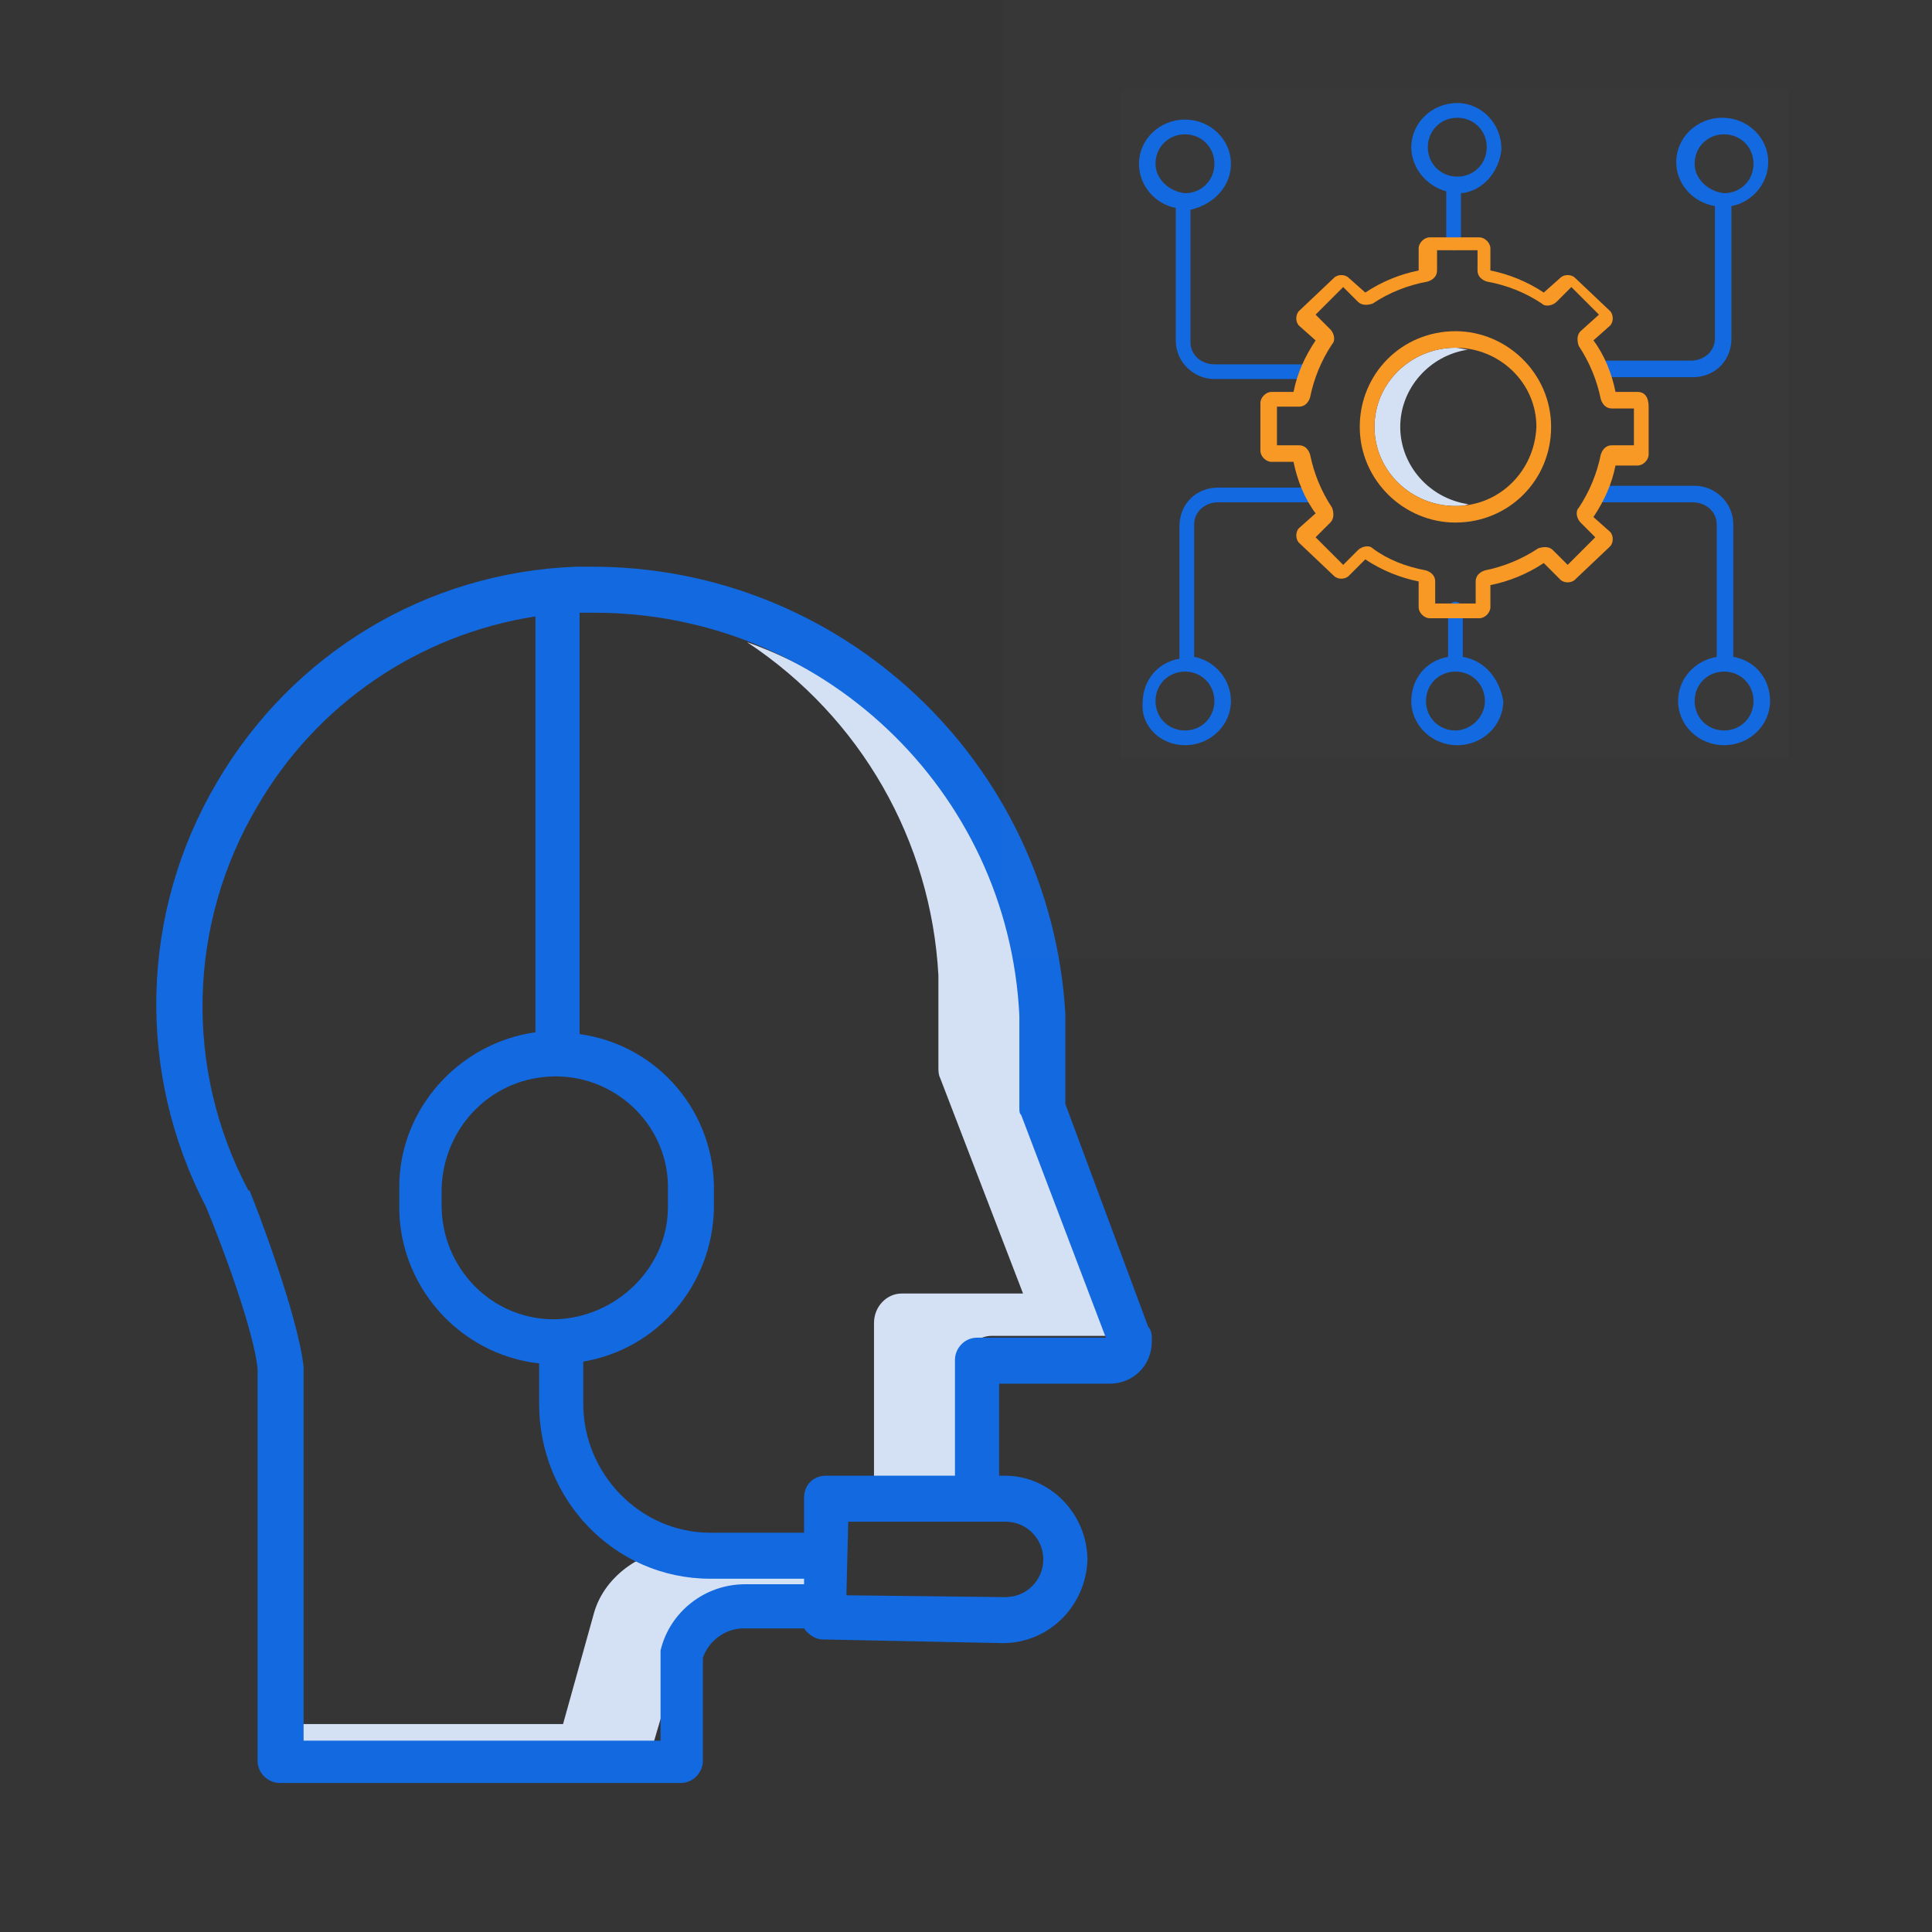
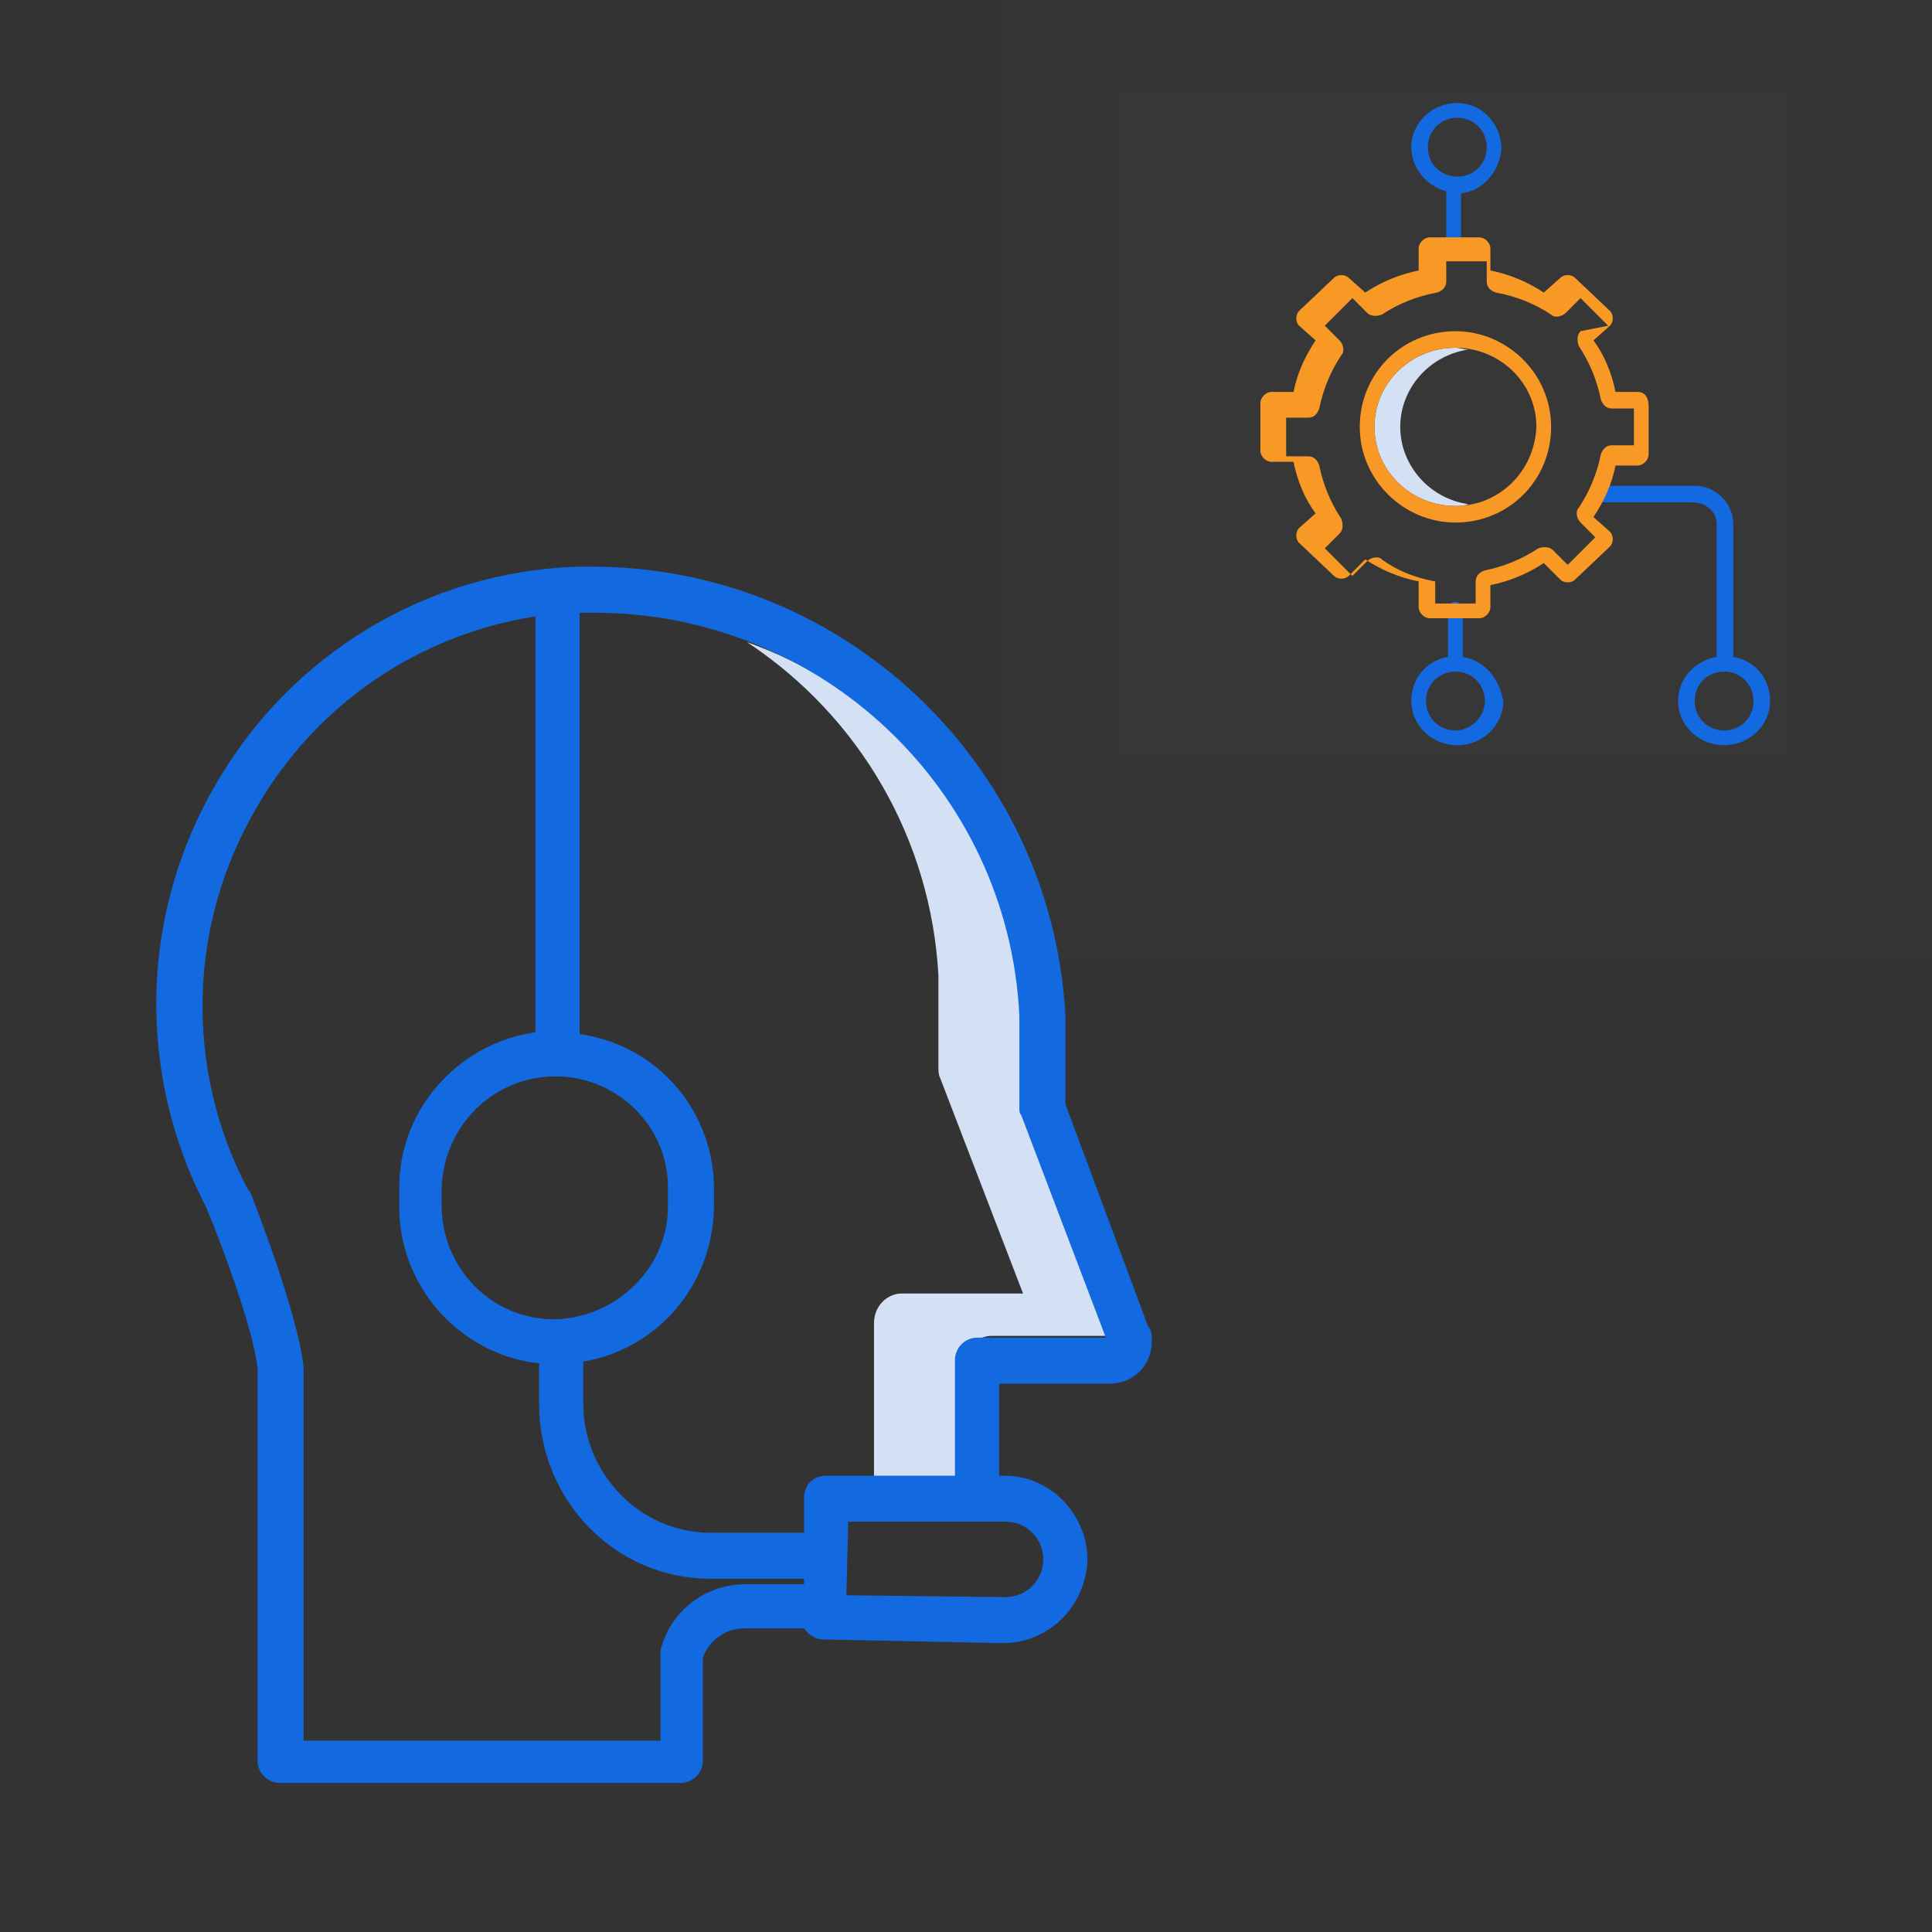
<svg xmlns="http://www.w3.org/2000/svg" version="1.1" id="Layer_1" x="0px" y="0px" viewBox="0 0 105 105" style="enable-background:new 0 0 105 105;" xml:space="preserve">
  <rect x="0" y="0" width="105" height="105" fill="#333333" stroke="none" />
  <style type="text/css">
	.st0{opacity:1.000000e-02;fill:#FFFFFF;enable-background:new    ;}
	.st1{display:none;fill:#D4E1F4;}
	.st2{display:none;fill:#1369DF;}
	.st3{display:none;fill:#F89825;}
	.st4{fill:#D4E1F4;}
	.st5{fill:#1369DF;}
	.st6{fill:#F89825;}
</style>
  <g>
-     <rect class="st0" width="105" height="105" />
    <g>
      <path class="st1" d="M64.1,27.7c0-2.5,1.3-4.9,3.3-6.3c-0.9-1.8-0.9-3.9-0.2-5.7s2.2-3.3,4.1-4.1c-2.8-1.1-5.9-0.4-8,1.8    c-2,2.2-2.5,5.4-1.2,8.1c-0.4,0.3-0.8,0.6-1.1,0.9c-2.2,2.2-2.8,5.4-1.7,8.3c1.2,2.8,4,4.7,7,4.7h4.2l0-0.1    C66.8,34.6,64.1,31.5,64.1,27.7z" />
      <path class="st2" d="M91.5,19.8c-0.3-4.6-3-8.6-7.2-10.6C82.6,8.4,80.8,8,79,8c-2.7,0-5.2,0.8-7.4,2.4c-1-0.4-2-0.6-3-0.6    c-2.2,0-4.3,0.8-5.9,2.4c-2.3,2.3-3.2,5.7-2.1,8.8c-0.2,0.1-0.3,0.3-0.5,0.5c-2.5,2.5-3.3,6.3-1.9,9.6c1.4,3.3,4.6,5.5,8.2,5.5    h4.3v-2.5h-4.3c-2.6,0-4.9-1.5-5.9-3.9c-1-2.4-0.5-5.1,1.4-6.9c0.3-0.3,0.6-0.5,1-0.8c0.5-0.4,0.7-1,0.4-1.5    c-0.4-0.8-0.6-1.7-0.6-2.6c0-3.3,2.7-6,6-6c0.9,0,1.8,0.2,2.6,0.6c0.2,0.1,0.4,0.1,0.6,0.1c0.3,0,0.6-0.1,0.8-0.3    c1.8-1.5,4.1-2.3,6.4-2.3c1.5,0,2.9,0.3,4.3,1c3.5,1.7,5.8,5.2,5.8,9.1v0c0,0.5,0.3,1,0.8,1.2c2.5,0.9,4.1,3.3,4.2,6    c0,1.7-0.7,3.3-1.9,4.5s-2.8,1.9-4.5,1.9H77.3v2.5h10.3c4.9,0,8.8-4,8.8-8.8C96.4,24.3,94.5,21.2,91.5,19.8z" />
      <path class="st3" d="M88.7,40.2h-0.4l0.1-0.1c0.2-0.2,0.4-0.5,0.4-0.9c0-0.3-0.1-0.6-0.4-0.9S87.8,38,87.4,38s-0.6,0.1-0.9,0.4    l-1.8,1.8h-4.9l3.5-3.5h2.6c0.7,0,1.2-0.5,1.2-1.2s-0.6-1.2-1.2-1.2h-0.1l0.3-0.3c0.5-0.5,0.5-1.3,0-1.7c-0.2-0.2-0.5-0.4-0.9-0.4    s-0.6,0.1-0.9,0.4l-0.3,0.3v-0.1c0-0.7-0.6-1.2-1.2-1.2s-1.2,0.5-1.2,1.2V35l-3.5,3.5v-4.9l1.8-1.8c0.2-0.2,0.4-0.5,0.4-0.9    s-0.1-0.6-0.4-0.9c-0.2-0.2-0.5-0.4-0.9-0.4s-0.6,0.1-0.9,0.4l-0.1,0.1v-0.4c0-0.7-0.6-1.2-1.2-1.2s-1.2,0.5-1.2,1.2v0.4L75.6,30    c-0.2-0.2-0.5-0.4-0.9-0.4S74,29.7,73.8,30c-0.2,0.2-0.4,0.5-0.4,0.9s0.1,0.6,0.4,0.9l1.8,1.8v4.9l-3.5-3.5v-2.6    c0-0.7-0.6-1.2-1.2-1.2s-1.2,0.5-1.2,1.2v0.1l-0.3-0.3c-0.2-0.2-0.5-0.4-0.9-0.4s-0.6,0.1-0.9,0.4c-0.5,0.5-0.5,1.3,0,1.7l0.3,0.3    h-0.1c-0.7,0-1.2,0.5-1.2,1.2s0.6,1.2,1.2,1.2h2.6l3.5,3.5h-4.9l-1.8-1.8c-0.2-0.2-0.5-0.4-0.9-0.4s-0.6,0.1-0.9,0.4    S65,38.9,65,39.2c0,0.3,0.1,0.6,0.4,0.9l0.1,0.1H65c-0.7,0-1.2,0.5-1.2,1.2s0.5,1.2,1.2,1.2h0.4l-0.1,0.1    c-0.2,0.2-0.4,0.5-0.4,0.9c0,0.3,0.1,0.6,0.4,0.9s0.5,0.4,0.9,0.4l0,0c0.3,0,0.6-0.1,0.9-0.4l1.8-1.8h4.9l-3.5,3.5h-2.6    c-0.7,0-1.2,0.5-1.2,1.2s0.6,1.2,1.2,1.2h0.1l-0.3,0.3c-0.2,0.2-0.4,0.5-0.4,0.9c0,0.3,0.1,0.6,0.4,0.9s0.5,0.4,0.9,0.4l0,0    c0.3,0,0.6-0.1,0.9-0.4l0.3-0.3v0.1c0,0.7,0.6,1.2,1.2,1.2s1.2-0.5,1.2-1.2v-2.6l3.5-3.5v4.9l-1.8,1.8c-0.5,0.5-0.5,1.3,0,1.7    c0.2,0.2,0.5,0.4,0.9,0.4s0.6-0.1,0.9-0.4l0.1-0.1v0.4c0,0.7,0.6,1.2,1.2,1.2s1.2-0.5,1.2-1.2v-0.4l0.1,0.1    c0.2,0.2,0.5,0.4,0.9,0.4l0,0c0.3,0,0.6-0.1,0.9-0.4s0.4-0.5,0.4-0.9c0-0.3-0.1-0.6-0.4-0.9l-1.8-1.8v-4.9l3.5,3.5v2.6    c0,0.7,0.6,1.2,1.2,1.2s1.2-0.5,1.2-1.2v-0.1l0.3,0.3c0.2,0.2,0.5,0.4,0.9,0.4l0,0c0.3,0,0.6-0.1,0.9-0.4s0.4-0.5,0.4-0.9    s-0.1-0.6-0.4-0.9l-0.3-0.3h0.1c0.7,0,1.2-0.5,1.2-1.2s-0.6-1.2-1.2-1.2h-2.6l-3.5-3.5h4.9l1.8,1.8c0.2,0.2,0.5,0.4,0.9,0.4l0,0    c0.3,0,0.6-0.1,0.9-0.4s0.4-0.5,0.4-0.9c0-0.3-0.1-0.6-0.4-0.9l-0.1-0.1h0.4c0.7,0,1.2-0.5,1.2-1.2C89.9,40.7,89.4,40.2,88.7,40.2    z" />
      <path class="st4" d="M52.3,74.3v6h-4.8c0-0.1,0-0.2,0-0.3v-8.1c0-0.9,0.7-1.6,1.5-1.6c0,0,0.1,0,0.1,0h6.5l-4.5-11.7    c-0.1-0.2-0.1-0.4-0.1-0.6c0-2.2,0-4.7,0-5c-0.4-7.3-4.2-14-10.4-18.1C49.3,38,55.3,46,55.8,55.3c0,0.3,0,2.8,0,5    c0,0.2,0,0.4,0.1,0.6l4.5,11.7h-6.5C53.1,72.6,52.3,73.3,52.3,74.3C52.3,74.2,52.3,74.2,52.3,74.3z" />
-       <path class="st4" d="M16.3,93.7h14.3l1.7-6.1c0.6-2,2.7-3.5,5.1-3.5h0c2.5,0,6.9,0,7.3,0c0.1,0,0.2,0,0.2,0v2.1c-1,0-2,0-2.8,0h0    c-2.4,0-4.5,1.4-5.1,3.5l-1.8,6.1H15.8C16,95.2,16.1,94.5,16.3,93.7z" />
      <path class="st5" d="M14,74.4v21.3c0,0.7,0.6,1.2,1.2,1.2H37c0.7,0,1.2-0.6,1.2-1.2v-5.6c0.3-0.9,1.2-1.6,2.2-1.6h0    c1,0,2.2,0,3.3,0c0.2,0.3,0.6,0.6,1,0.6l9.8,0.2h0c2.5,0,4.5-2,4.6-4.5c0-2.5-2-4.6-4.5-4.6h-0.3v-5h6c1.3,0,2.3-1,2.3-2.3    c0-0.3,0-0.6-0.2-0.8L57.9,60c0-1.1,0-4.5,0-4.9C57.1,41.4,45.7,30.7,32,30.8c-0.2,0-0.4,0-0.7,0c-8.1,0.3-15.4,4.7-19.5,11.7    c-4.2,7.1-4.4,15.8-0.6,23.1C12,67.5,13.8,72.3,14,74.4L14,74.4z M56.1,83.3c0.8,0.8,0.8,2.1,0,2.9c-0.4,0.4-0.9,0.6-1.5,0.6h0    L46,86.7l0.1-4h8.5C55.2,82.7,55.7,82.9,56.1,83.3L56.1,83.3z M32,33.3c0.1,0,0.2,0,0.3,0c12.3,0,22.5,9.6,23.1,21.9    c0,0.3,0,2.8,0,5c0,0.2,0,0.3,0.1,0.4l4.6,12.1h-7c-0.7,0-1.2,0.6-1.2,1.2v6.3h-7c-0.7,0-1.2,0.5-1.2,1.2l0,1.9l-5.1,0    c-3.8,0-6.9-3.2-6.9-7l0-2.3c4.1-0.7,7-4.2,7.1-8.3l0-0.9c0.1-4.3-3-8-7.3-8.6V33.3C31.7,33.3,31.8,33.3,32,33.3L32,33.3z     M30.2,58.5L30.2,58.5c3.4,0,6.2,2.8,6.1,6.2c0,0,0,0,0,0l0,0.9c0,3.3-2.8,6-6.1,6.1h-0.1c-3.4,0-6.1-2.8-6.1-6.2c0,0,0,0,0,0    l0-0.9C24.1,61.2,26.8,58.5,30.2,58.5L30.2,58.5z M14,43.8c3.2-5.5,8.7-9.3,15.1-10.3v22.6c-4.2,0.6-7.4,4.2-7.4,8.4l0,0.9    c-0.1,4.4,3.2,8.2,7.6,8.7l0,2.2c0,5.2,4.1,9.5,9.3,9.5l0,0l5.1,0v0.3c-1.1,0-2.2,0-3.2,0h0c-2.2,0-4.1,1.5-4.6,3.6    c0,0.1,0,0.2,0,0.3v4.6H16.5V74.4c0,0,0-0.1,0-0.1c-0.3-2.9-2.8-9.3-2.9-9.5c0,0,0-0.1-0.1-0.1C10,58.1,10.2,50.2,14,43.8L14,43.8    z" />
    </g>
  </g>
  <rect x="54.5" y="-52.9" class="st0" width="105" height="105" />
  <g>
    <rect x="60.9" y="4.9" class="st0" width="36.3" height="36.3" />
    <g>
      <path class="st4" d="M76.1,23.2c0-2.1,1.6-3.9,3.7-4.2c-0.2,0-0.5-0.1-0.7-0.1c-2.4,0-4.4,1.9-4.4,4.3s2,4.3,4.4,4.3    c0.2,0,0.5,0,0.7-0.1C77.7,27.1,76.1,25.3,76.1,23.2L76.1,23.2z" />
      <g>
-         <path class="st5" d="M87,20.5h5c1.2,0,2.1-0.9,2.1-2.1v-7.2c1.1-0.2,2-1.2,2-2.4c0-1.3-1.1-2.4-2.5-2.4s-2.5,1.1-2.5,2.4     c0,1.2,0.9,2.2,2.1,2.4v7.2c0,0.7-0.6,1.2-1.3,1.2h-5c-0.2,0-0.4,0.2-0.4,0.4S86.8,20.5,87,20.5z M92.1,8.9     c0-0.9,0.7-1.6,1.6-1.6c0.9,0,1.6,0.7,1.6,1.6s-0.7,1.6-1.6,1.6C92.8,10.4,92.1,9.7,92.1,8.9z" />
-         <path class="st5" d="M66.9,8.9c0-1.3-1.1-2.4-2.5-2.4c-1.4,0-2.5,1.1-2.5,2.4c0,1.2,0.9,2.2,2,2.4v7.2c0,1.2,1,2.1,2.1,2.1h5     c0.2,0,0.4-0.2,0.4-0.4s-0.2-0.4-0.4-0.4h-5c-0.7,0-1.3-0.5-1.3-1.2v-7.2C66,11.1,66.9,10.1,66.9,8.9z M62.8,8.9     c0-0.9,0.7-1.6,1.6-1.6C65.3,7.3,66,8,66,8.9s-0.7,1.6-1.6,1.6C63.5,10.4,62.8,9.7,62.8,8.9z" />
        <path class="st5" d="M86.7,27.3H92c0.7,0,1.3,0.5,1.3,1.2v7.2c-1.2,0.2-2.1,1.2-2.1,2.4c0,1.3,1.1,2.4,2.5,2.4     c1.4,0,2.5-1.1,2.5-2.4c0-1.2-0.8-2.2-2-2.4v-7.2c0-1.2-1-2.1-2.1-2.1h-5.3c-0.2,0-0.4,0.2-0.4,0.4     C86.3,27.1,86.5,27.3,86.7,27.3z M95.3,38.1c0,0.9-0.7,1.6-1.6,1.6c-0.9,0-1.6-0.7-1.6-1.6c0-0.9,0.7-1.6,1.6-1.6     S95.3,37.2,95.3,38.1z" />
-         <path class="st5" d="M64.4,40.5c1.4,0,2.5-1.1,2.5-2.4c0-1.2-0.9-2.2-2-2.4v-7.2c0-0.7,0.6-1.2,1.3-1.2h5.3     c0.2,0,0.4-0.2,0.4-0.4c0-0.2-0.2-0.4-0.4-0.4h-5.3c-1.2,0-2.1,0.9-2.1,2.1v7.2c-1.2,0.2-2,1.2-2,2.4     C62,39.5,63.1,40.5,64.4,40.5z M64.4,36.5c0.9,0,1.6,0.7,1.6,1.6c0,0.9-0.7,1.6-1.6,1.6c-0.9,0-1.6-0.7-1.6-1.6     S63.5,36.5,64.4,36.5z" />
        <path class="st5" d="M79.2,5.6c-1.4,0-2.5,1.1-2.5,2.4c0,1.1,0.8,2.1,1.9,2.4v2.8c0,0.2,0.2,0.4,0.4,0.4s0.4-0.2,0.4-0.4l0,0     v-2.7c1.2-0.1,2.1-1.2,2.2-2.4C81.6,6.7,80.5,5.6,79.2,5.6z M79.2,9.6c-0.9,0-1.6-0.7-1.6-1.6s0.7-1.6,1.6-1.6     c0.9,0,1.6,0.7,1.6,1.6S80.1,9.6,79.2,9.6z" />
        <path class="st5" d="M79.5,35.7v-2.6c0-0.2-0.2-0.4-0.4-0.4s-0.4,0.2-0.4,0.4v2.6c-1.2,0.2-2,1.2-2,2.4c0,1.3,1.1,2.4,2.5,2.4     s2.5-1.1,2.5-2.4C81.5,36.9,80.7,35.9,79.5,35.7z M79.1,39.7c-0.9,0-1.6-0.7-1.6-1.6c0-0.9,0.7-1.6,1.6-1.6     c0.9,0,1.6,0.7,1.6,1.6C80.7,39,79.9,39.7,79.1,39.7z" />
      </g>
      <path class="st6" d="M79.1,18c-2.9,0-5.2,2.3-5.2,5.2s2.4,5.2,5.2,5.2c2.9,0,5.2-2.3,5.2-5.2S81.9,18,79.1,18L79.1,18z M79.1,27.5    c-2.4,0-4.4-1.9-4.4-4.3s2-4.3,4.4-4.3c2.4,0,4.4,1.9,4.4,4.3C83.4,25.6,81.5,27.5,79.1,27.5z" />
-       <path class="st6" d="M89,21.3h-1.2c-0.2-1-0.6-2-1.2-2.8l0.9-0.8c0.2-0.2,0.2-0.6,0-0.8c0,0,0,0,0,0l-1.9-1.8    c-0.2-0.2-0.6-0.2-0.8,0l-0.9,0.8c-0.9-0.6-1.9-1-2.9-1.2v-1.2c0-0.3-0.3-0.6-0.6-0.6h-2.7c-0.3,0-0.6,0.3-0.6,0.6v1.2    c-1,0.2-2,0.6-2.9,1.2l-0.9-0.8c-0.2-0.2-0.6-0.2-0.8,0l-1.9,1.8c-0.2,0.2-0.2,0.6,0,0.8c0,0,0,0,0,0l0.9,0.8    c-0.6,0.9-1,1.8-1.2,2.8h-1.2c-0.3,0-0.6,0.3-0.6,0.6v2.6c0,0.3,0.3,0.6,0.6,0.6h1.2c0.2,1,0.6,2,1.2,2.8l-0.9,0.8    c-0.2,0.2-0.2,0.6,0,0.8c0,0,0,0,0,0l1.9,1.8c0.2,0.2,0.6,0.2,0.8,0l0.9-0.9c0.9,0.6,1.9,1,2.9,1.2V33c0,0.3,0.3,0.6,0.6,0.6h2.7    c0.3,0,0.6-0.3,0.6-0.6v-1.2c1-0.2,2-0.6,2.9-1.2l0.9,0.9c0.2,0.2,0.6,0.2,0.8,0l1.9-1.8c0.2-0.2,0.2-0.6,0-0.8c0,0,0,0,0,0    l-0.9-0.8c0.6-0.9,1-1.8,1.2-2.8H89c0.3,0,0.6-0.3,0.6-0.6v-2.6C89.6,21.6,89.4,21.3,89,21.3L89,21.3z M88.8,24.2h-1.2    c-0.3,0-0.5,0.2-0.6,0.5c-0.2,1-0.6,2-1.2,2.9c-0.2,0.2-0.1,0.6,0.1,0.8l0.8,0.8l-1.5,1.5l-0.8-0.8c-0.2-0.2-0.5-0.2-0.8-0.1    c-0.9,0.6-1.9,1-2.9,1.2c-0.3,0.1-0.5,0.3-0.5,0.6v1.2H78v-1.2c0-0.3-0.2-0.5-0.5-0.6c-1.1-0.2-2.1-0.6-2.9-1.2    c-0.2-0.2-0.6-0.1-0.8,0.1l-0.8,0.8l-1.5-1.5l0.8-0.8c0.2-0.2,0.2-0.5,0.1-0.8c-0.6-0.9-1-1.9-1.2-2.9c-0.1-0.3-0.3-0.5-0.6-0.5    h-1.2v-2.1h1.2c0.3,0,0.5-0.2,0.6-0.5c0.2-1,0.6-2,1.2-2.9c0.2-0.2,0.1-0.6-0.1-0.8l-0.8-0.8l1.5-1.5l0.8,0.8    c0.2,0.2,0.5,0.2,0.8,0.1c0.9-0.6,1.9-1,3-1.2c0.3-0.1,0.5-0.3,0.5-0.6v-1.1h2.2v1.1c0,0.3,0.2,0.5,0.5,0.6c1.1,0.2,2.1,0.6,3,1.2    c0.2,0.2,0.6,0.1,0.8-0.1l0.8-0.8l1.5,1.5L85.9,18c-0.2,0.2-0.2,0.5-0.1,0.8c0.6,0.9,1,1.9,1.2,2.9c0.1,0.3,0.3,0.5,0.6,0.5h1.2    L88.8,24.2z" />
+       <path class="st6" d="M89,21.3h-1.2c-0.2-1-0.6-2-1.2-2.8l0.9-0.8c0.2-0.2,0.2-0.6,0-0.8c0,0,0,0,0,0l-1.9-1.8    c-0.2-0.2-0.6-0.2-0.8,0l-0.9,0.8c-0.9-0.6-1.9-1-2.9-1.2v-1.2c0-0.3-0.3-0.6-0.6-0.6h-2.7c-0.3,0-0.6,0.3-0.6,0.6v1.2    c-1,0.2-2,0.6-2.9,1.2l-0.9-0.8c-0.2-0.2-0.6-0.2-0.8,0l-1.9,1.8c-0.2,0.2-0.2,0.6,0,0.8c0,0,0,0,0,0l0.9,0.8    c-0.6,0.9-1,1.8-1.2,2.8h-1.2c-0.3,0-0.6,0.3-0.6,0.6v2.6c0,0.3,0.3,0.6,0.6,0.6h1.2c0.2,1,0.6,2,1.2,2.8l-0.9,0.8    c-0.2,0.2-0.2,0.6,0,0.8c0,0,0,0,0,0l1.9,1.8c0.2,0.2,0.6,0.2,0.8,0l0.9-0.9c0.9,0.6,1.9,1,2.9,1.2V33c0,0.3,0.3,0.6,0.6,0.6h2.7    c0.3,0,0.6-0.3,0.6-0.6v-1.2c1-0.2,2-0.6,2.9-1.2l0.9,0.9c0.2,0.2,0.6,0.2,0.8,0l1.9-1.8c0.2-0.2,0.2-0.6,0-0.8c0,0,0,0,0,0    l-0.9-0.8c0.6-0.9,1-1.8,1.2-2.8H89c0.3,0,0.6-0.3,0.6-0.6v-2.6C89.6,21.6,89.4,21.3,89,21.3L89,21.3z M88.8,24.2h-1.2    c-0.3,0-0.5,0.2-0.6,0.5c-0.2,1-0.6,2-1.2,2.9c-0.2,0.2-0.1,0.6,0.1,0.8l0.8,0.8l-1.5,1.5l-0.8-0.8c-0.2-0.2-0.5-0.2-0.8-0.1    c-0.9,0.6-1.9,1-2.9,1.2c-0.3,0.1-0.5,0.3-0.5,0.6v1.2H78v-1.2c-1.1-0.2-2.1-0.6-2.9-1.2    c-0.2-0.2-0.6-0.1-0.8,0.1l-0.8,0.8l-1.5-1.5l0.8-0.8c0.2-0.2,0.2-0.5,0.1-0.8c-0.6-0.9-1-1.9-1.2-2.9c-0.1-0.3-0.3-0.5-0.6-0.5    h-1.2v-2.1h1.2c0.3,0,0.5-0.2,0.6-0.5c0.2-1,0.6-2,1.2-2.9c0.2-0.2,0.1-0.6-0.1-0.8l-0.8-0.8l1.5-1.5l0.8,0.8    c0.2,0.2,0.5,0.2,0.8,0.1c0.9-0.6,1.9-1,3-1.2c0.3-0.1,0.5-0.3,0.5-0.6v-1.1h2.2v1.1c0,0.3,0.2,0.5,0.5,0.6c1.1,0.2,2.1,0.6,3,1.2    c0.2,0.2,0.6,0.1,0.8-0.1l0.8-0.8l1.5,1.5L85.9,18c-0.2,0.2-0.2,0.5-0.1,0.8c0.6,0.9,1,1.9,1.2,2.9c0.1,0.3,0.3,0.5,0.6,0.5h1.2    L88.8,24.2z" />
    </g>
  </g>
</svg>